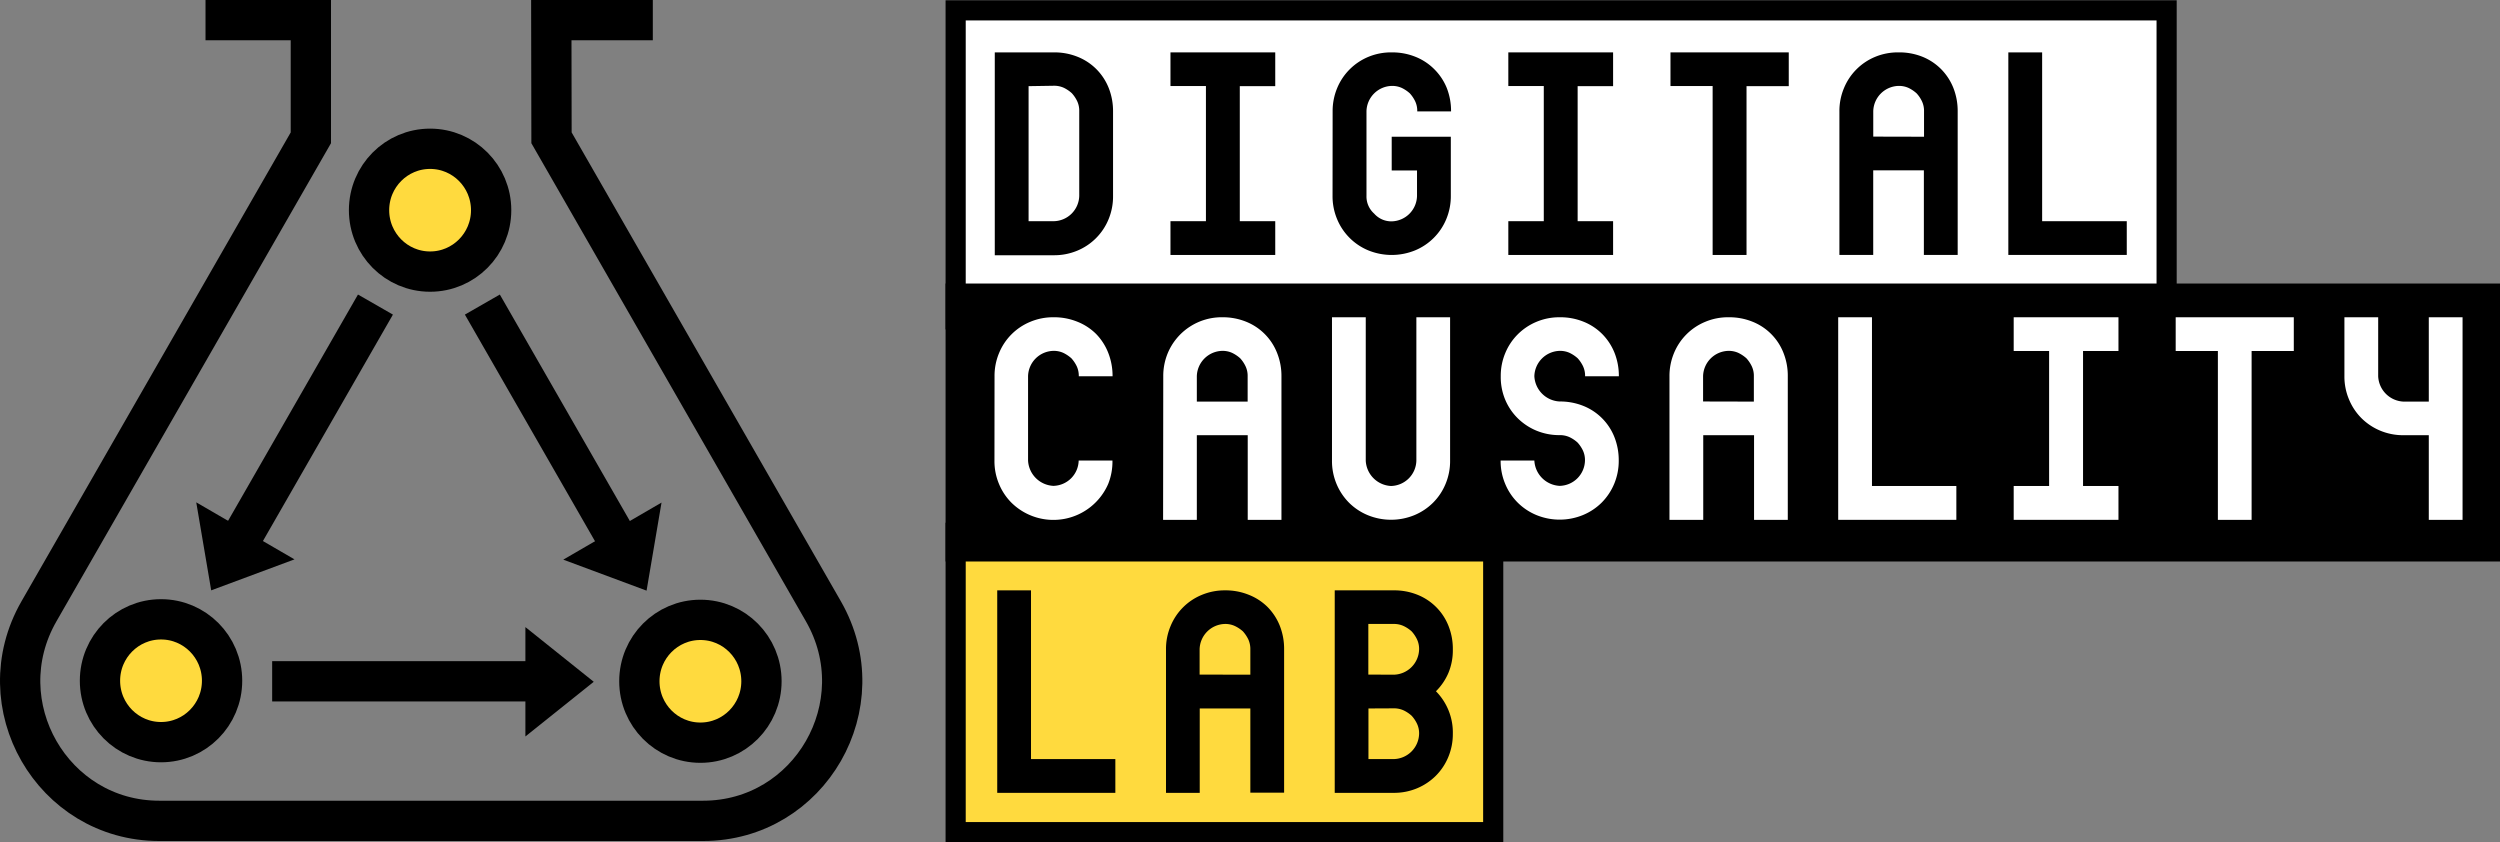
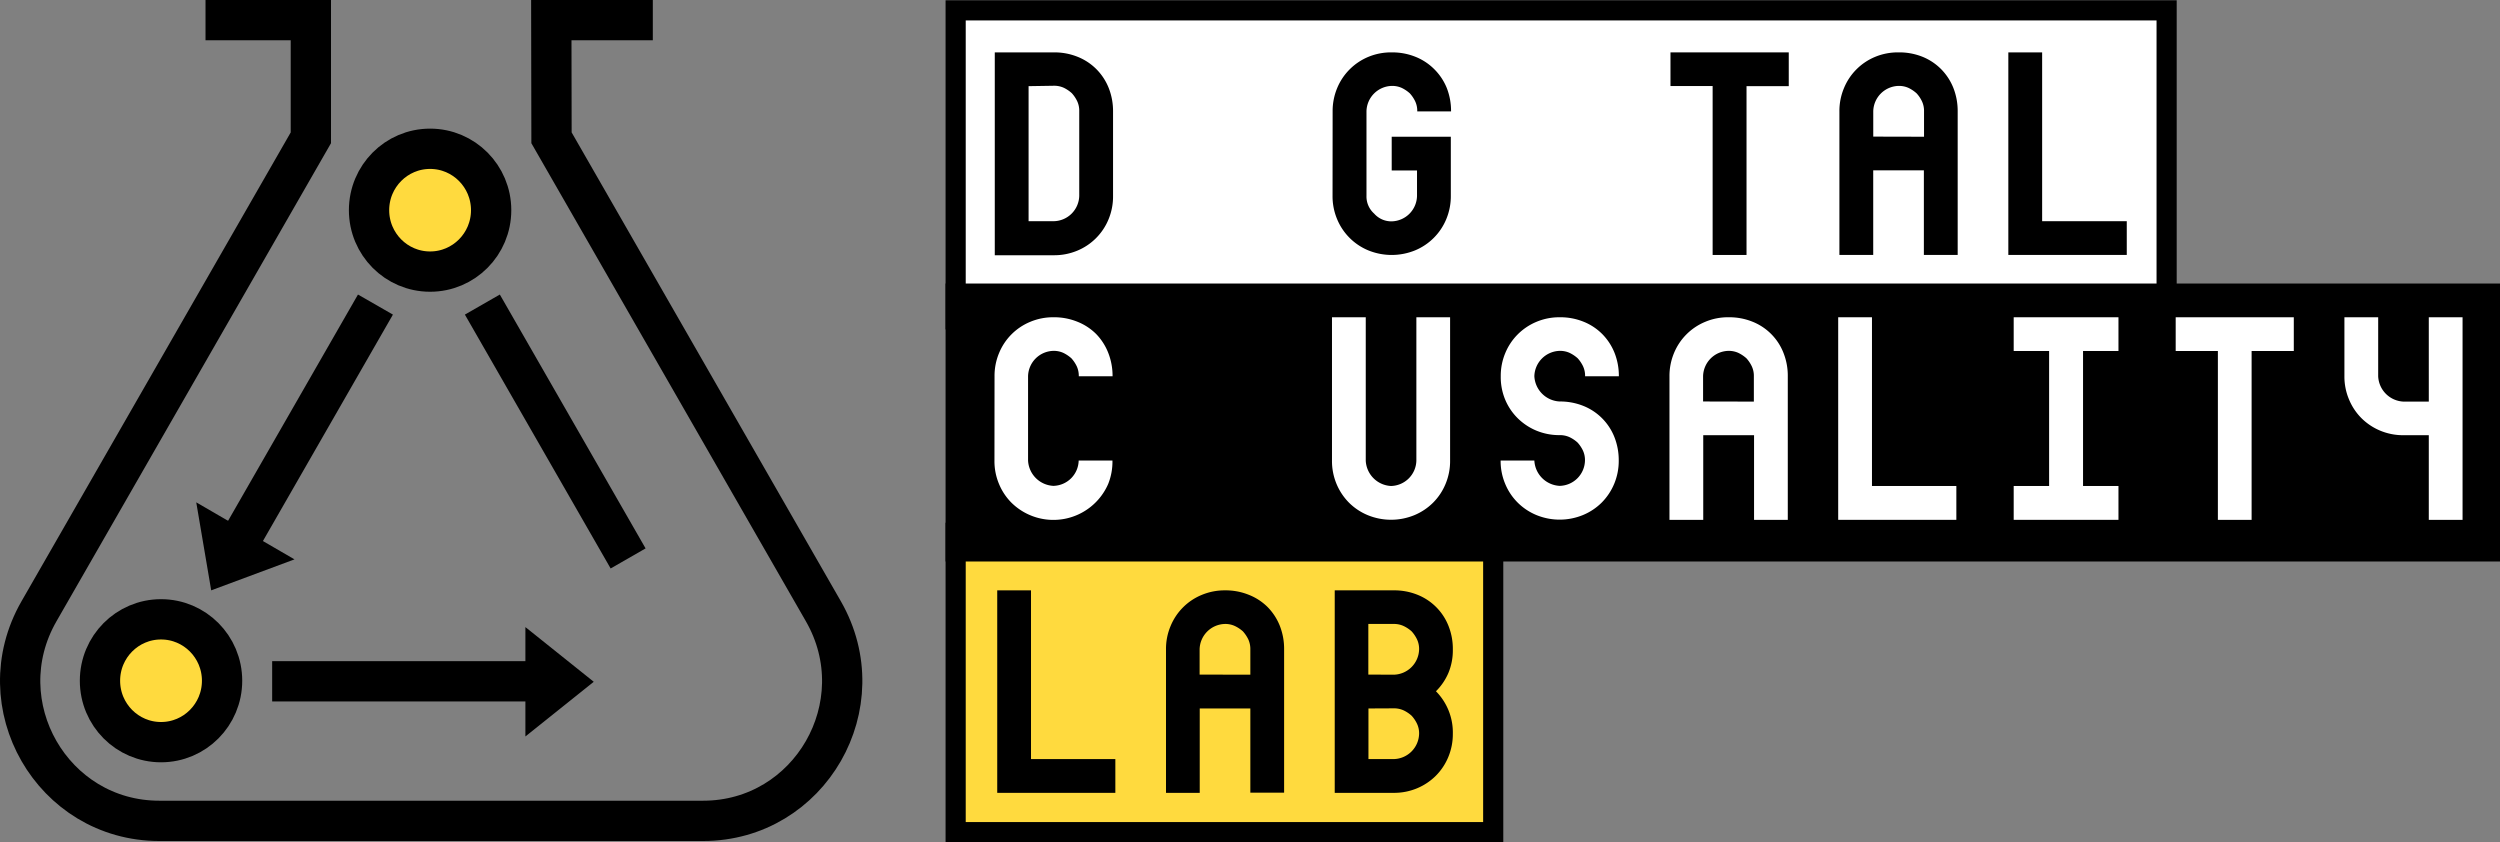
<svg xmlns="http://www.w3.org/2000/svg" id="Ebene_2" data-name="Ebene 2" viewBox="0 0 620.39 209">
  <rect x="0" y="0" width="620.39" height="209" fill="#808080" stroke="none" />
  <defs>
    <style>.cls-1,.cls-3{fill:#ffda3e;}.cls-2{fill:#fff;}.cls-3,.cls-4{stroke:#000;stroke-miterlimit:10;stroke-width:10px;}.cls-4{fill:none;}</style>
  </defs>
  <title>DCL SVG</title>
  <rect class="cls-1" x="237.15" y="132.21" width="133.4" height="74.29" />
  <path d="M368.05,134.71V204H239.65V134.71h128.4m5-5H234.65V209h138.4V129.71Z" transform="translate(0)" />
  <rect class="cls-2" x="237.15" y="2.57" width="300.51" height="76.67" />
  <path d="M535.16,5.07V76.74H239.65V5.07H535.16m5-5H234.65V81.74H540.16V.07Z" transform="translate(0)" />
  <rect x="234.65" y="70.36" width="385.74" height="68.98" />
  <path d="M261.53,13a15.37,15.37,0,0,1,5.87,1.09,13.78,13.78,0,0,1,4.66,3.06,13.94,13.94,0,0,1,3.06,4.65,15.57,15.57,0,0,1,1.09,5.87v21a14.75,14.75,0,0,1-1.13,5.78,14.28,14.28,0,0,1-7.76,7.76,14.83,14.83,0,0,1-5.79,1.13H246.86V13Zm-6.28,8.38V54.89h6.28a6.44,6.44,0,0,0,6.29-6.29v-21a5.56,5.56,0,0,0-.5-2.47,8.18,8.18,0,0,0-1.34-2,8.43,8.43,0,0,0-2-1.35,5.78,5.78,0,0,0-2.48-.5Z" transform="translate(0)" />
-   <path d="M290.46,54.89h8.8V21.35h-8.8V13h26v8.38h-8.8V54.89h8.8v8.38h-26Z" transform="translate(0)" />
  <path d="M330.7,27.64a14.83,14.83,0,0,1,1.13-5.79,14.31,14.31,0,0,1,7.76-7.75A14.65,14.65,0,0,1,345.38,13a15.36,15.36,0,0,1,5.86,1.09,13.78,13.78,0,0,1,4.66,3.06A13.94,13.94,0,0,1,359,21.77a15.57,15.57,0,0,1,1.09,5.87h-8.39a5.56,5.56,0,0,0-.5-2.47,8.18,8.18,0,0,0-1.34-2,8.43,8.43,0,0,0-2-1.35,5.76,5.76,0,0,0-2.47-.5,6.44,6.44,0,0,0-6.29,6.29v21A5.67,5.67,0,0,0,341,53a5.67,5.67,0,0,0,4.36,1.93,6.44,6.44,0,0,0,6.28-6.29V42.31h-6.28V33.93h14.67V48.6a14.75,14.75,0,0,1-1.13,5.78,14.28,14.28,0,0,1-7.76,7.76,15.37,15.37,0,0,1-11.57,0,14.28,14.28,0,0,1-7.76-7.76,14.75,14.75,0,0,1-1.13-5.78Z" transform="translate(0)" />
-   <path d="M374.3,54.89h8.8V21.35h-8.8V13h26v8.38h-8.8V54.89h8.8v8.38h-26Z" transform="translate(0)" />
  <path d="M414.54,13h29.35v8.38H433.41V63.27H425V21.35H414.54Z" transform="translate(0)" />
  <path d="M456.46,27.64a14.66,14.66,0,0,1,1.14-5.79,14.25,14.25,0,0,1,7.75-7.75A14.65,14.65,0,0,1,471.14,13,15.36,15.36,0,0,1,477,14.06a13.78,13.78,0,0,1,4.66,3.06,13.94,13.94,0,0,1,3.06,4.65,15.57,15.57,0,0,1,1.09,5.87V63.27h-8.39v-21H464.85v21h-8.39Zm21,6.29V27.64a5.56,5.56,0,0,0-.5-2.47,7.9,7.9,0,0,0-1.34-2,8.43,8.43,0,0,0-2-1.35,5.73,5.73,0,0,0-2.47-.5,6.44,6.44,0,0,0-6.29,6.29v6.29Z" transform="translate(0)" />
  <path d="M498.38,13h8.39V54.89h21v8.38H498.38Z" transform="translate(0)" />
  <path class="cls-2" d="M246.8,93.38a14.64,14.64,0,0,1,1.13-5.78,14.21,14.21,0,0,1,7.74-7.74,14.61,14.61,0,0,1,5.78-1.13,15.32,15.32,0,0,1,5.86,1.09A13.76,13.76,0,0,1,272,82.87,14,14,0,0,1,275,87.52a15.55,15.55,0,0,1,1.09,5.86h-8.38a5.73,5.73,0,0,0-.5-2.47,8.38,8.38,0,0,0-1.34-2,8.69,8.69,0,0,0-2-1.34,5.73,5.73,0,0,0-2.47-.5,6.44,6.44,0,0,0-6.28,6.28v20.94a6.62,6.62,0,0,0,6.28,6.28,6.42,6.42,0,0,0,6.28-6.28h8.38A14.78,14.78,0,0,1,275,120.1a14.82,14.82,0,0,1-24,4.65,14.33,14.33,0,0,1-3.09-4.65,14.61,14.61,0,0,1-1.13-5.78Z" transform="translate(0)" />
-   <path class="cls-2" d="M288.67,93.38a14.82,14.82,0,0,1,1.13-5.78,14.5,14.5,0,0,1,13.52-8.87,15.37,15.37,0,0,1,5.87,1.09,13.75,13.75,0,0,1,7.7,7.7A15.36,15.36,0,0,1,318,93.38V129h-8.37V108H297V129h-8.37Zm20.94,6.28V93.38a5.59,5.59,0,0,0-.51-2.47,8.09,8.09,0,0,0-1.34-2,8.48,8.48,0,0,0-2-1.34,5.7,5.7,0,0,0-2.47-.5A6.46,6.46,0,0,0,297,93.38v6.28Z" transform="translate(0)" />
  <path class="cls-2" d="M338.92,78.73v35.59a6.6,6.6,0,0,0,6.28,6.28,6.44,6.44,0,0,0,6.28-6.28V78.73h8.37v35.59a14.61,14.61,0,0,1-1.13,5.78,14.2,14.2,0,0,1-3.1,4.65,14.39,14.39,0,0,1-4.64,3.09,15.22,15.22,0,0,1-11.56,0,14.33,14.33,0,0,1-4.65-3.09,14.52,14.52,0,0,1-3.1-4.65,14.78,14.78,0,0,1-1.13-5.78V78.73Z" transform="translate(0)" />
  <path class="cls-2" d="M372.42,93.38a14.64,14.64,0,0,1,1.13-5.78,14.26,14.26,0,0,1,3.1-4.64,14.42,14.42,0,0,1,4.64-3.1,14.64,14.64,0,0,1,5.78-1.13,15.32,15.32,0,0,1,5.86,1.09,13.76,13.76,0,0,1,4.65,3.05,14,14,0,0,1,3.06,4.65,15.55,15.55,0,0,1,1.09,5.86h-8.38a5.59,5.59,0,0,0-.5-2.47,8.09,8.09,0,0,0-1.34-2,8.48,8.48,0,0,0-2-1.34,5.73,5.73,0,0,0-2.47-.5,6.46,6.46,0,0,0-6.28,6.28,6.6,6.6,0,0,0,6.28,6.28,15.51,15.51,0,0,1,5.86,1.09,13.78,13.78,0,0,1,7.71,7.71,15.55,15.55,0,0,1,1.09,5.86,14.78,14.78,0,0,1-1.13,5.78,14.52,14.52,0,0,1-3.1,4.65,14.33,14.33,0,0,1-4.65,3.09,15.22,15.22,0,0,1-11.56,0,14.39,14.39,0,0,1-4.64-3.09,14.2,14.2,0,0,1-3.1-4.65,14.61,14.61,0,0,1-1.13-5.78h8.37a6.62,6.62,0,0,0,6.28,6.28,6.42,6.42,0,0,0,6.28-6.28,5.59,5.59,0,0,0-.5-2.47,8.09,8.09,0,0,0-1.34-2,8.18,8.18,0,0,0-2-1.34,5.73,5.73,0,0,0-2.47-.5,14.82,14.82,0,0,1-5.78-1.13,14.58,14.58,0,0,1-4.64-3.1,14.2,14.2,0,0,1-3.1-4.65A14.57,14.57,0,0,1,372.42,93.38Z" transform="translate(0)" />
  <path class="cls-2" d="M414.29,93.38a14.82,14.82,0,0,1,1.13-5.78,14.27,14.27,0,0,1,7.75-7.74A14.57,14.57,0,0,1,429,78.73a15.36,15.36,0,0,1,5.86,1.09,13.67,13.67,0,0,1,7.7,7.7,15.36,15.36,0,0,1,1.09,5.86V129h-8.37V108H422.67V129h-8.38Zm20.94,6.28V93.38a5.59,5.59,0,0,0-.51-2.47,8.09,8.09,0,0,0-1.34-2,8.64,8.64,0,0,0-2-1.34,5.76,5.76,0,0,0-2.47-.5,6.44,6.44,0,0,0-6.28,6.28v6.28Z" transform="translate(0)" />
  <path class="cls-2" d="M456.16,78.73h8.38V120.6h20.94V129H456.16Z" transform="translate(0)" />
  <path class="cls-2" d="M499.71,120.6h8.79V87.1h-8.79V78.73h26V87.1h-8.79v33.5h8.79V129h-26Z" transform="translate(0)" />
  <path class="cls-2" d="M539.91,78.73h29.31V87.1H558.75V129h-8.37V87.1H539.91Z" transform="translate(0)" />
  <path class="cls-2" d="M581.78,93.38V78.73h8.38V93.38a6.58,6.58,0,0,0,6.28,6.28h6.28V78.73h8.38V129h-8.38V108h-6.28a14.78,14.78,0,0,1-5.78-1.13,14.52,14.52,0,0,1-4.65-3.1,14.33,14.33,0,0,1-3.09-4.65A14.58,14.58,0,0,1,581.78,93.38Z" transform="translate(0)" />
  <path d="M247.47,146.5h8.38v41.87h20.93v8.38H247.47Z" transform="translate(0)" />
  <path d="M289.35,161.15a14.56,14.56,0,0,1,1.13-5.77,14.19,14.19,0,0,1,7.74-7.75A14.78,14.78,0,0,1,304,146.5a15.32,15.32,0,0,1,5.86,1.09,13.76,13.76,0,0,1,4.65,3,14,14,0,0,1,3.06,4.65,15.55,15.55,0,0,1,1.09,5.86v35.6h-8.38V175.81H297.72v20.94h-8.37Zm20.93,6.28v-6.28a5.76,5.76,0,0,0-.5-2.47,8.59,8.59,0,0,0-1.34-2,8.33,8.33,0,0,0-2-1.33,5.59,5.59,0,0,0-2.47-.51,6.44,6.44,0,0,0-6.28,6.28v6.28Z" transform="translate(0)" />
  <path d="M331.22,196.75V146.5h14.65a15.37,15.37,0,0,1,5.87,1.09,13.75,13.75,0,0,1,7.7,7.7,15.36,15.36,0,0,1,1.09,5.86,14.63,14.63,0,0,1-1.09,5.82,14.24,14.24,0,0,1-3.1,4.57,14.57,14.57,0,0,1,4.19,10.55,14.78,14.78,0,0,1-1.13,5.78,14.35,14.35,0,0,1-3.1,4.65,14.52,14.52,0,0,1-4.65,3.1,14.75,14.75,0,0,1-5.78,1.13Zm14.65-29.32a6.44,6.44,0,0,0,6.29-6.28,5.62,5.62,0,0,0-.51-2.47,8.28,8.28,0,0,0-1.34-2,8.14,8.14,0,0,0-2-1.33,5.56,5.56,0,0,0-2.47-.51h-6.28v12.56Zm-6.28,8.38v12.56h6.28a6.44,6.44,0,0,0,6.29-6.28,5.59,5.59,0,0,0-.51-2.47,8.09,8.09,0,0,0-1.34-2,8.18,8.18,0,0,0-2-1.34,5.7,5.7,0,0,0-2.47-.5Z" transform="translate(0)" />
-   <ellipse class="cls-3" cx="173.81" cy="169.06" rx="15.15" ry="15.24" />
  <ellipse class="cls-3" cx="39.96" cy="168.93" rx="15.15" ry="15.24" />
  <ellipse class="cls-3" cx="106.73" cy="52.16" rx="15.15" ry="15.24" />
  <line class="cls-4" x1="93.17" y1="75.58" x2="56.76" y2="139" />
  <line class="cls-4" x1="119.7" y1="75.58" x2="155.87" y2="138.58" />
  <line class="cls-4" x1="140.25" y1="169.07" x2="67.54" y2="169.07" />
  <polygon points="147.34 169.19 130.38 182.76 130.38 155.62 147.34 169.19" />
-   <polygon points="160.45 146.57 139.78 138.88 164.16 124.72 160.45 146.57" />
  <polygon points="52.41 146.5 73.08 138.81 48.7 124.66 52.41 146.5" />
  <path class="cls-4" d="M162,5H136.81l.05,29.2,67.47,117.5c13.27,23.12-3.32,52-29.86,52H39.53c-26.54,0-43.13-28.89-29.86-52L77.14,34.2l0-29.2H51" transform="translate(0)" />
</svg>